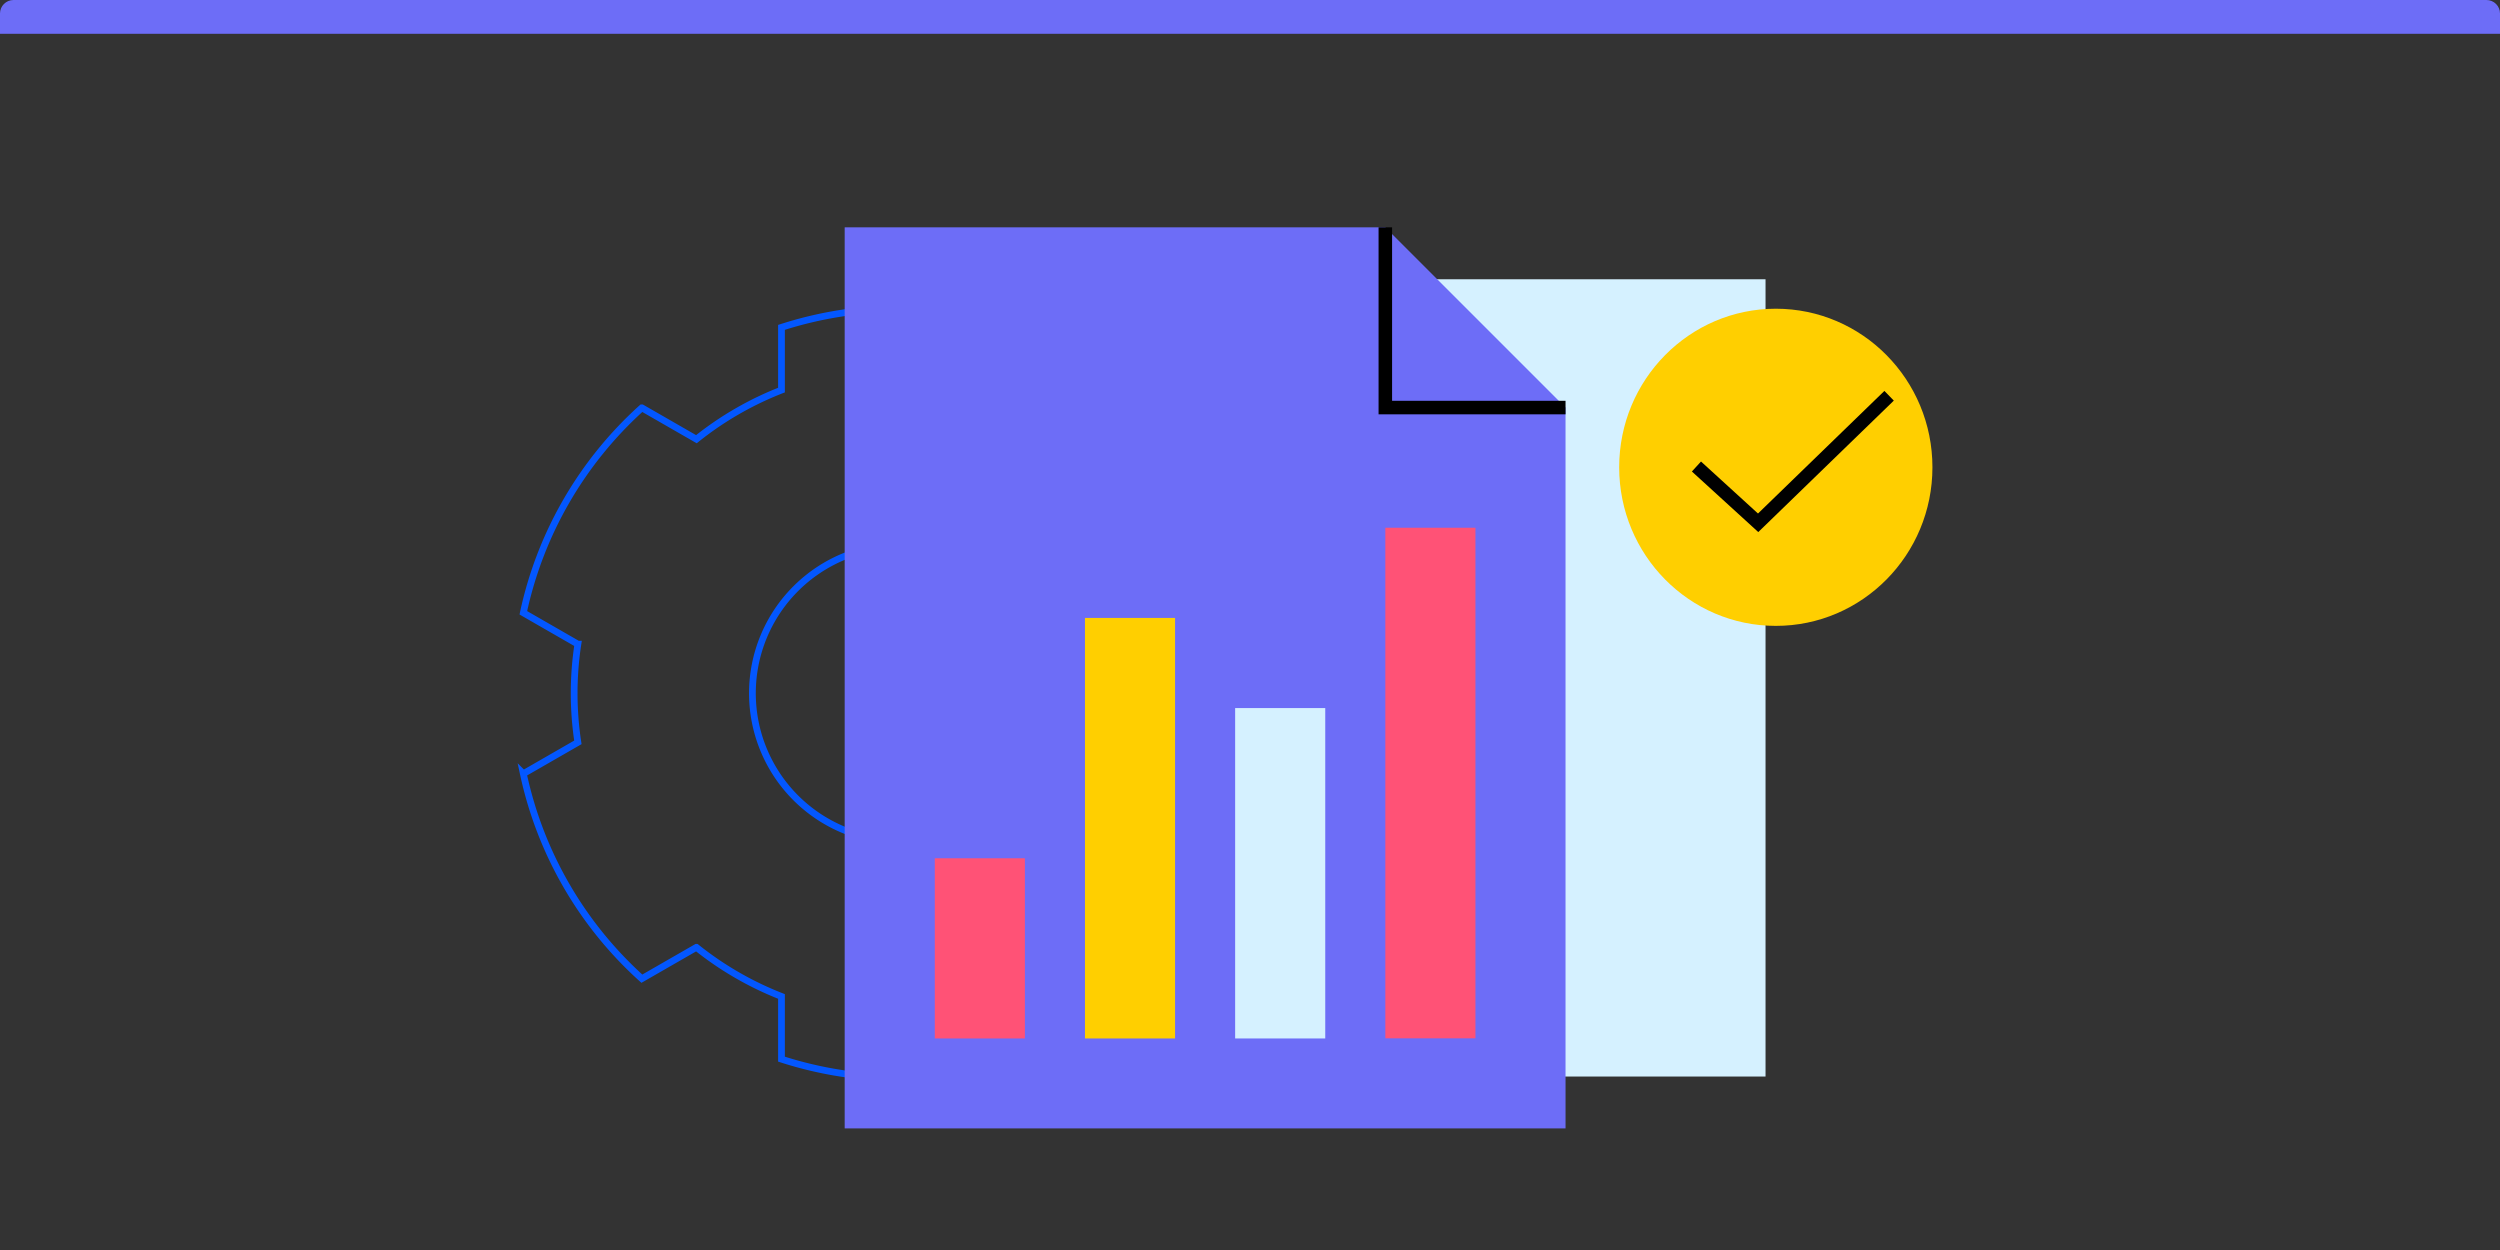
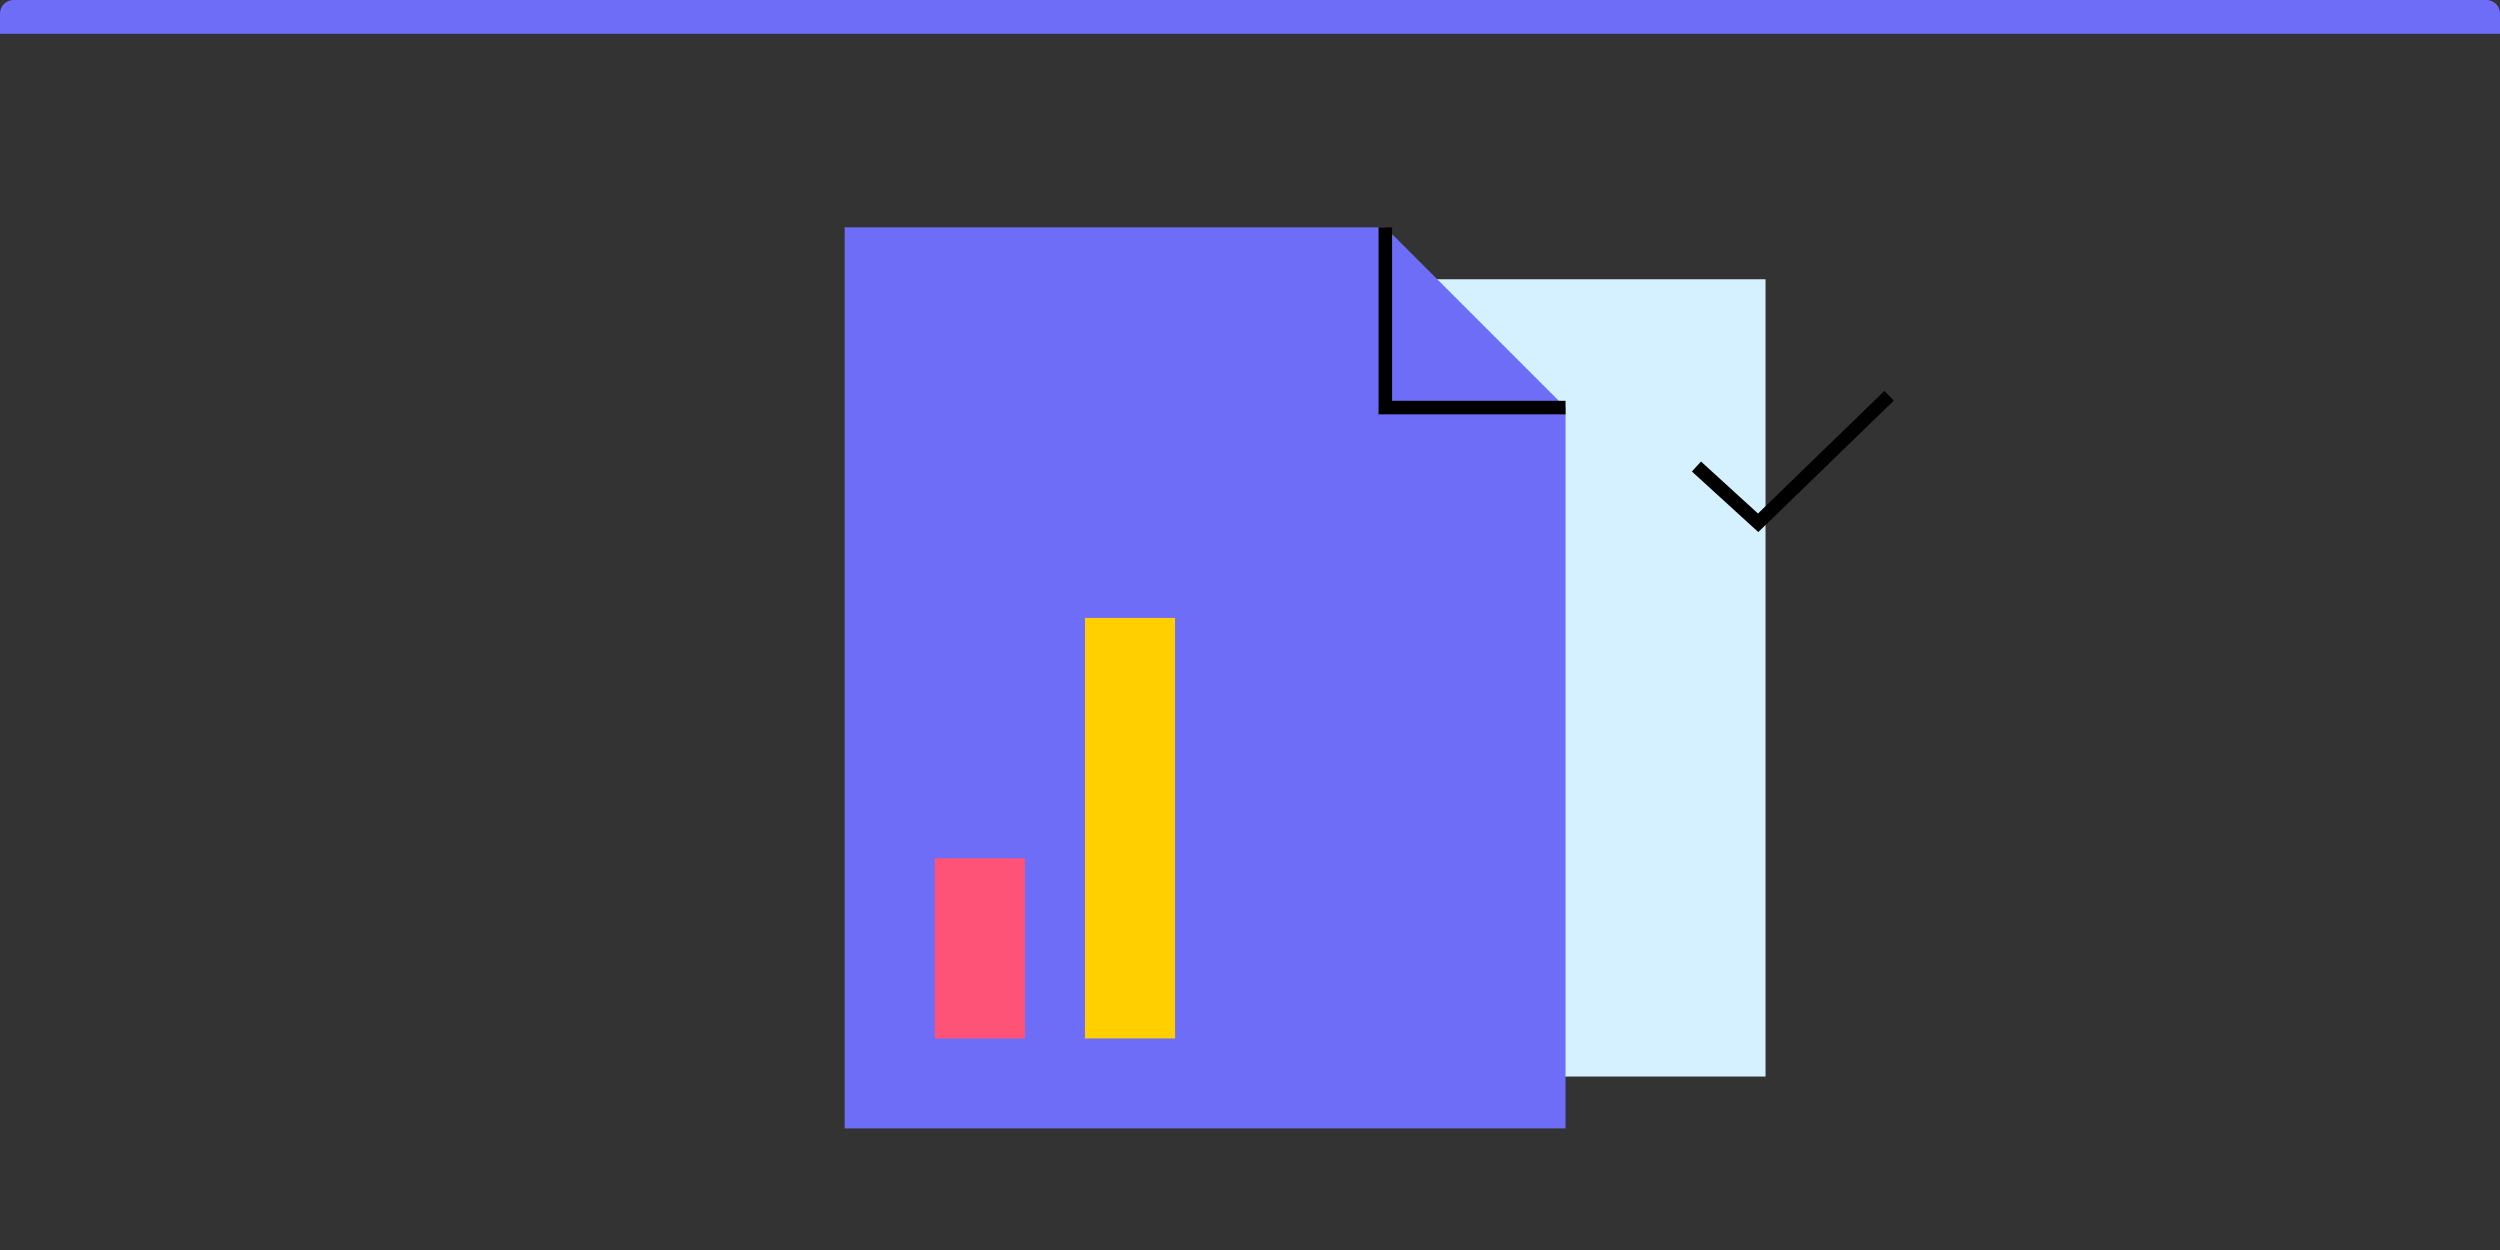
<svg xmlns="http://www.w3.org/2000/svg" width="370" height="185" viewBox="0 0 370 185">
  <rect x="0" y="0" width="370" height="185" fill="#333333" stroke="none" />
  <defs>
    <clipPath id="a">
      <path d="M2 0h366a2 2 0 0 1 2 2v183H0V2a2 2 0 0 1 2-2Z" style="fill:#fff;stroke:#707070" />
    </clipPath>
    <style>.c{fill:#6d6df7}.f{fill:none;stroke-miterlimit:10}.e{fill:#d5f1ff}.f{stroke:#000;stroke-width:2px}.g{fill:#ff5276}.h{fill:#ffcf00}</style>
  </defs>
  <g style="clip-path:url(#a)">
    <path class="c" d="M0 0h370v5H0Z" />
-     <path d="M8363.781 3845.739a48.9 48.9 0 0 0-.527-7.268l8.071-4.639a56.884 56.884 0 0 0-17.544-30.339l-8.115 4.6a48.232 48.232 0 0 0-12.592-7.269v-9.28a57.094 57.094 0 0 0-35.086 0v9.28a48.189 48.189 0 0 0-12.59 7.269l-8.072-4.642a56.888 56.888 0 0 0-17.543 30.336l8.072 4.641a48.21 48.21 0 0 0 0 14.533l-8.072 4.641a56.883 56.883 0 0 0 17.543 30.336l8.072-4.64a48.255 48.255 0 0 0 12.59 7.268v9.28a57.109 57.109 0 0 0 35.086 0v-9.28a48.3 48.3 0 0 0 12.592-7.268l8.068 4.64a56.843 56.843 0 0 0 17.545-30.336l-8.068-4.641a48.731 48.731 0 0 0 .57-7.222Zm-48.252 21.844a21.888 21.888 0 1 1 21.934-21.888 21.909 21.909 0 0 1-21.934 21.888Z" transform="translate(-8182.329 -3743.092)" style="stroke:#0357ff;fill:none;stroke-miterlimit:10" />
    <path class="e" d="M169.944 56.877v-15.55H261.3v118h-92.515Z" />
    <path class="c" d="M205.028 33.648h-80.015v133.358H231.7V60.32l-26.672-26.672Z" />
    <path class="f" d="M205.028 33.648V60.32H231.7" />
-     <path class="e" d="M182.801 104.795h13.336v48.898h-13.336z" />
-     <path class="g" d="M205.028 78.101h13.336v75.57h-13.336z" />
    <path class="h" d="M160.575 91.459h13.336v62.234h-13.336z" />
    <path class="g" d="M138.349 127.021h13.336v26.672h-13.336z" />
    <g transform="translate(3 -13)">
-       <ellipse class="h" cx="23.18" cy="23.47" rx="23.18" ry="23.47" transform="translate(236.64 58.69)" />
      <path class="f" d="m276.587 71.573-19.383 18.8-9.13-8.33" />
    </g>
  </g>
</svg>